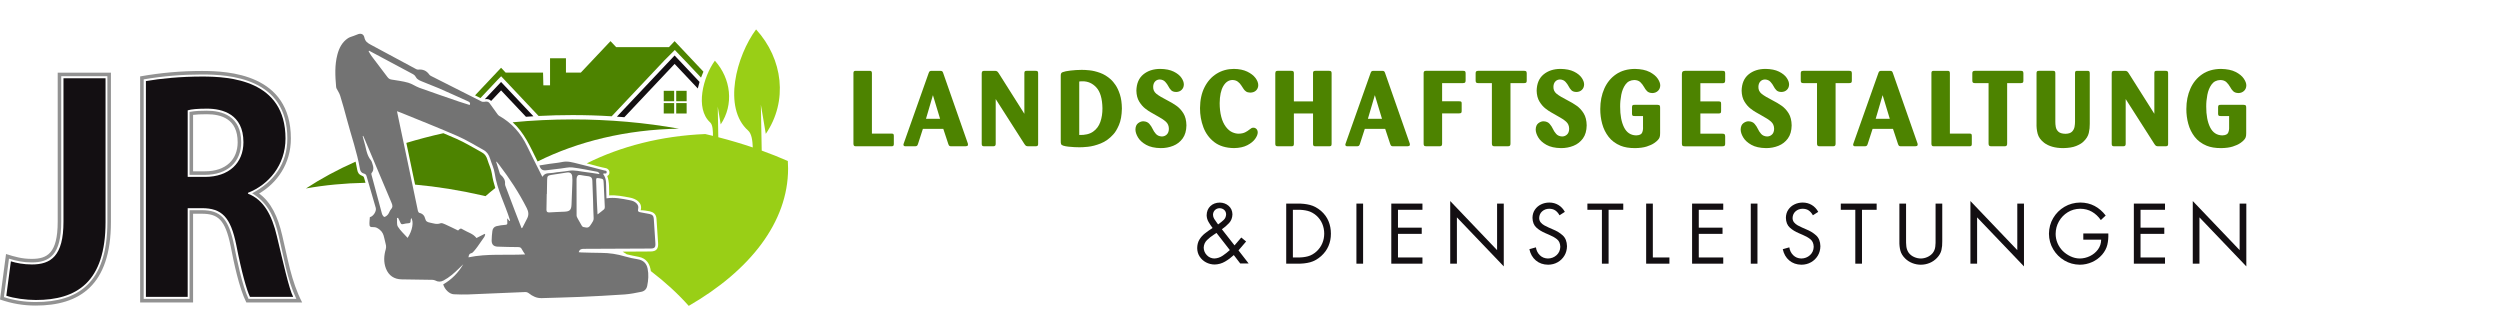
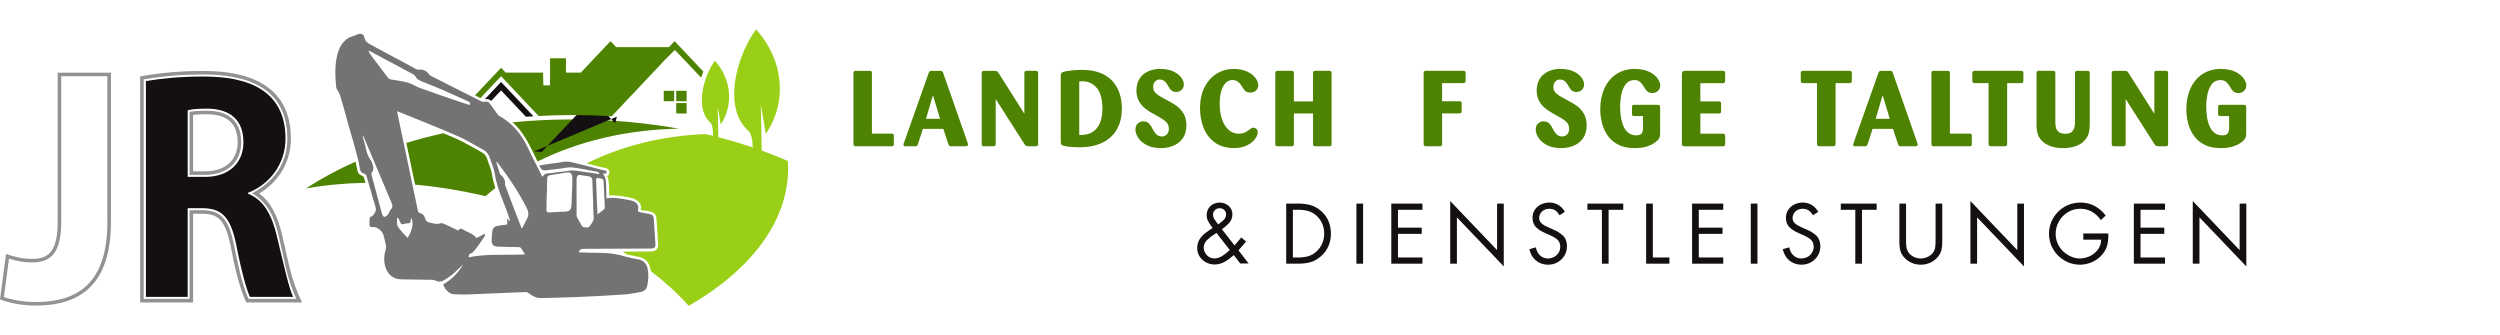
<svg xmlns="http://www.w3.org/2000/svg" width="425" height="57" version="1.1" viewBox="0 0 425 57">
  <g>
    <g id="Ebene_1">
      <g>
        <g>
          <rect x="112.835" y="15.438" width="1.771" height="1.771" fill="#4d8300" />
          <rect x="114.957" y="17.524" width="1.771" height="1.771" fill="#4d8300" />
-           <rect x="112.835" y="17.524" width="1.771" height="1.771" fill="#4d8300" />
          <rect x="114.957" y="15.438" width="1.771" height="1.771" fill="#4d8300" />
        </g>
-         <path d="M17.943,13.3v24.456c0,10.246-4.93,13.243-11.841,13.243-1.692,0-3.77-.29-5.026-.725l.773-5.848c.918.29,2.175.532,3.577.532,3.238,0,5.365-1.45,5.365-7.25V13.3h7.153Z" fill="#130f12" />
        <path d="M24.805,13.784c2.465-.435,5.945-.773,9.57-.773,4.688,0,14.161.58,14.161,10.536,0,4.543-2.9,7.878-6.38,9.231v.145c2.609,1.015,4.06,3.529,4.93,7.298,1.063,4.398,2.03,8.845,2.754,10.247h-7.346c-.532-1.063-1.45-4.302-2.32-8.796-.967-4.785-2.465-6.283-5.849-6.283h-2.417v15.08h-7.105V13.784ZM31.91,30.072h2.948c4.06,0,6.525-2.368,6.525-5.896,0-4.785-3.577-5.704-6.187-5.704-1.595,0-2.707.097-3.287.29v11.31Z" fill="#130f12" />
        <path d="M101.581,36.452c.429-.33.778-.576,1.097-.857.093-.082.144-.263.138-.395-.054-1.356-.123-2.712-.191-4.067-.035-.701-.052-.716-.757-.833-.481-.08-.543-.03-.526.452.041,1.191.082,2.381.13,3.571.027.674.068,1.348.109,2.129ZM84.424,27.476l-.075.046c.209.669.414,1.338.631,2.005.028.085.105.161.175.223.454.406.767.87.699,1.52-.014.129.041.273.089.401.536,1.424,1.075,2.848,1.618,4.27.363.949.734,1.895,1.107,2.857.076-.045.125-.058.141-.087.274-.528.544-1.058.813-1.589.298-.59.235-1.136-.067-1.733-1.324-2.62-2.929-5.056-4.705-7.386-.137-.18-.284-.352-.426-.528ZM61.738,23.091l-.082.045c.069.265.123.535.209.795.368,1.119.391,2.36,1.196,3.327.127.152.175.374.242.57.188.552.299,1.096-.141,1.601-.052.059-.028.21-.002.308.585,2.207,1.169,4.415,1.777,6.616.058.21.314.55.41.528.234-.053.47-.25.626-.45.202-.257.279-.619.496-.856.328-.359.273-.671.102-1.074-1.528-3.59-3.037-7.188-4.552-10.783-.089-.211-.187-.418-.281-.627ZM100.818,34.004c-.049-1.109-.09-2.218-.122-3.328-.012-.411-.204-.647-.613-.706-.467-.067-.938-.115-1.399-.211-.407-.085-.567.121-.641.457-.033.147-.03.304-.03.456-.002,1.985-.009,3.97.007,5.954.002.199.127.406.226.593.204.387.424.766.649,1.14.056.093.15.205.245.228.851.204.979.142,1.439-.604.172-.279.364-.521.341-.9-.064-1.024-.072-2.052-.103-3.079ZM62.746,8.62l-.085.088c.163.27.303.557.492.807.899,1.197,1.818,2.378,2.711,3.58.18.242.372.377.667.426.956.16,1.926.275,2.855.536.669.188,1.261.633,1.921.871,2.24.806,4.494,1.575,6.745,2.35.594.205,1.198.382,1.798.572.169-.39-.047-.515-.307-.632-1.63-.73-3.252-1.478-4.888-2.193-.897-.392-1.827-.708-2.724-1.101-.458-.2-.978-.329-1.246-.845-.093-.18-.261-.356-.439-.452-1.742-.944-3.494-1.87-5.243-2.802-.753-.401-1.505-.804-2.257-1.206ZM92.971,32.976l-.025-0c-.015.888-.029,1.777-.048,2.665-.007.35.134.493.503.468.844-.058,1.691-.083,2.537-.121.918-.041,1.176-.281,1.222-1.207.059-1.179.098-2.358.135-3.538.013-.428.035-.862-.019-1.284-.063-.498-.39-.705-.892-.631-.892.131-1.783.269-2.673.411-.584.093-.684.213-.697.822-.018.805-.029,1.61-.043,2.415ZM86.614,37.577l.099-.078c-.015-.05-.029-.1-.044-.15-.812-2.648-2.168-5.114-2.575-7.903-.124-.85-.534-1.657-.785-2.491-.193-.642-.539-1.153-1.13-1.475-1.458-.795-2.875-1.686-4.392-2.349-3.157-1.381-6.366-2.64-9.555-3.948-.221-.09-.447-.168-.743-.278.173.83.327,1.574.484,2.316.514,2.441,1.032,4.882,1.544,7.324.512,2.442,1.015,4.886,1.533,7.326.026.123.149.296.254.319.547.118.867.493.976.975.107.474.383.6.786.676.602.114,1.175.37,1.821.113.205-.081.534.066.776.175.753.338,1.491.708,2.212,1.055.414-.392.428-.414.852-.154.765.469,1.702.67,2.273,1.436l1.391-.711.093.118c-.051.137-.077.291-.156.408-.371.55-.753,1.094-1.14,1.633-.194.269-.399.532-.618.781-.12.136-.267.308-.427.339-.388.077-.442.334-.503.714,3.209-.671,6.418-.323,9.63-.497-.21-.327-.416-.593-.561-.888-.136-.278-.315-.357-.617-.358-1.167-.006-2.333-.031-3.499-.076-.685-.027-1.018-.371-1.013-1.05.004-.54.059-1.081.124-1.617.049-.405.296-.716.685-.812.492-.122,1.003-.193,1.51-.228.279-.019.37-.098.346-.365-.021-.224-.015-.451-.023-.751l.393.471ZM69.297,40.439c.822-1.249,1.078-2.734.604-3.399-.038.179-.106.341-.1.502.009.275-.071.397-.368.409-.303.012-.608.073-.903.146-.233.058-.354.011-.446-.222-.115-.292-.275-.566-.416-.848l-.18.041c.04.495-.08,1.089.153,1.463.432.693,1.071,1.257,1.655,1.909ZM62.874,36.916c-.026.352-.065.683-.071,1.014-.01.579.083.705.672.68.447-.019.733.172,1.063.428.467.362.66.827.772,1.368.09.434.226.859.305,1.294.037.206.031.439-.028.639-.326,1.109-.402,2.217.022,3.31.465,1.199,1.398,1.824,2.671,1.843,1.736.026,3.473.047,5.209.08.173.003.365.034.515.114.469.252.916.252,1.385.003.994-.526,1.823-1.26,2.617-2.042.247-.244.499-.484.748-.726-.837,1.448-1.97,2.598-3.407,3.422.246.869,1.06,1.65,1.796,1.683.832.037,1.668.061,2.5.028,3.22-.126,6.439-.28,9.659-.407.196-.008.436.08.591.203.65.515,1.345.86,2.204.83,2.136-.075,4.275-.108,6.41-.202,2.567-.113,5.134-.245,7.697-.424.948-.066,1.89-.266,2.826-.451.528-.104.882-.454.994-1.003.199-.975.27-1.962.069-2.938-.181-.88-.726-1.427-1.651-1.584-.724-.123-1.452-.261-2.153-.472-1.341-.405-2.702-.614-4.102-.617-1.125-.003-2.25-.047-3.375-.076-.139-.004-.278-.026-.428-.041.143-.484.434-.569.842-.57,3.793-.006,7.586-.029,11.378-.052.699-.004.862-.229.809-.933-.104-1.369-.188-2.739-.27-4.109-.029-.482-.225-.732-.708-.827-.518-.102-1.035-.209-1.556-.291-.332-.052-.498-.167-.401-.543.09-.349.026-.663-.249-.955-.34-.36-.75-.481-1.211-.567-1.279-.24-2.55-.526-3.914-.308-.014-.459-.02-.913-.044-1.367-.05-.942.12-1.927-.521-2.758-.008-.011.017-.048.028-.078.038-.009.077-.019.118-.027.166-.032.422.125.447-.204.023-.301-.226-.259-.401-.305-1.503-.388-3.002-.792-4.511-1.156-.856-.207-1.703-.483-2.619-.289-.731.155-1.483.213-2.224.323-.557.082-1.113.177-1.672.267.163.64.517.898,1.092.829.854-.103,1.708-.21,2.563-.308.648-.074,1.311-.258,1.942-.181,1.429.175,2.843.476,4.26.743.127.024.231.172.345.263l-.072.117c-.752-.112-1.501-.25-2.256-.328-.972-.101-1.922-.409-2.928-.221-.858.161-1.743.177-2.599.343-.63.122-1.409-.111-1.823.677-.057-.087-.101-.139-.131-.199-.832-1.66-1.684-3.311-2.487-4.985-1.065-2.218-2.603-3.982-4.766-5.184-.133-.074-.232-.224-.326-.354-.439-.602-.861-1.217-1.31-1.812-.206-.273-.506-.289-.833-.223-.169.034-.383.02-.534-.056-2.848-1.428-5.69-2.869-8.531-4.31-.12-.061-.253-.136-.326-.242-.466-.679-1.1-.95-1.913-.856-.122.014-.266-.054-.382-.116-2.551-1.371-5.096-2.755-7.653-4.115-.528-.281-.952-.551-1.09-1.221-.13-.636-.638-.784-1.236-.51-.185.085-.382.146-.572.221-.332.13-.697.208-.987.401-.988.658-1.497,1.653-1.793,2.765-.487,1.831-.38,3.69-.215,5.548.006.067.021.137.051.196.212.419.494.816.631,1.258.41,1.323.783,2.658,1.136,3.998.744,2.825,1.733,5.586,2.229,8.476.07.405.301.682.669.767.306.07.396.24.469.493.513,1.784,1.035,3.566,1.55,5.349.154.535-.405,1.439-1.005,1.57Z" fill="#737373" fill-rule="evenodd" />
        <path d="M62.136,31.075c-3.552.068-6.947.395-10.125.964,2.54-1.67,5.368-3.199,8.44-4.56.101.455.193.912.272,1.373.198,1.155,1.028.886,1.15,1.31l.263.913ZM115.424,21.877c-8.95.138-17.228,2.183-24.034,5.576-1.282-2.567-2.222-4.845-4.238-6.666,3.302-.319,6.697-.485,10.161-.485,6.314,0,12.399.552,18.11,1.575Z" fill="#4d8300" />
        <path d="M70.566,31.385l-.512-2.43-.975-4.662c2.031-.615,4.132-1.166,6.296-1.648.742.311,1.481.627,2.218.949,1.504.658,2.909,1.543,4.355,2.331.458.25.739.646.906,1.199.244.81.647,1.579.77,2.424.12.825.325,1.627.574,2.416-.572.449-1.125.91-1.658,1.382l-.448-.105c-3.911-.903-7.773-1.516-11.525-1.856Z" fill="#4d8300" />
        <path d="M82.417,16.867l2.766-2.932,5.502,5.832c-.425.026-.849.055-1.271.086l-4.231-4.485-1.695,1.797c-.359-.386-.765-.337-1.071-.299Z" fill="#130f12" />
        <path d="M127.97,25.069c-.035-1.118-.182-2.334-.778-2.864-4.372-3.883-1.993-12.719,1.341-17.205,4.6,5.037,5.447,12.204,1.652,17.758l-.838-4.961.145,7.803c1.529.553,3.011,1.143,4.44,1.77.029.426.043.855.043,1.285,0,9.08-6.438,17.316-16.889,23.344-1.83-2.054-3.992-4.038-6.442-5.913-.151-1.159-.704-2.193-2.127-2.434-.659-.112-1.309-.264-1.958-.419-.237-.152-.477-.302-.718-.452l4.762-.028c1.014-.006,1.344-.507,1.273-1.438-.104-1.366-.188-2.734-.269-4.102-.05-.84-.569-1.149-1.154-1.288-.203-.048-1.383-.248-1.54-.158l.016-.07c.335-1.302-.901-1.926-1.828-2.1-1.168-.22-2.348-.464-3.544-.373-.012-1.041.058-2.323-.327-3.303.62-.277.454-1.237-.293-1.349-.506-.076-2.004-.478-3.195-.799,5.74-2.877,12.658-4.679,20.152-4.985.439.101.876.205,1.309.312 0-.781-.018-1.873-.472-2.285-2.612-2.37-1.191-7.762.801-10.5,2.748,3.074,3.255,7.448.987,10.838l-.501-3.028.094,5.204c2.015.519,3.97,1.1,5.857,1.737Z" fill="#99cf16" />
-         <path d="M104.874,19.829l9.809-10.398,4.24,4.494c-.115.368-.216.742-.299,1.117l-3.94-4.177-8.548,9.061c-.419-.035-.84-.067-1.261-.097Z" fill="#130f12" />
+         <path d="M104.874,19.829c-.115.368-.216.742-.299,1.117l-3.94-4.177-8.548,9.061c-.419-.035-.84-.067-1.261-.097Z" fill="#130f12" />
        <path d="M85.956,12.34h6.361l.054,2.164h1.136v-4.599h2.705v2.435h2.53l5.043-5.346.96,1.017h8.978l.96-1.017,4.899,5.193c-.144.325-.281.66-.408,1.002l-2.251-2.387-2.206-2.304-1.766,1.766-8.966,9.505c-2.19-.136-4.416-.206-6.671-.206-1.94,0-3.858.052-5.752.153l-6.366-6.748-.463.463-3.058,3.241-.918-.461,4.425-4.691.773.819Z" fill="#4d8300" />
        <path d="M6.068,51.947c-2.131,0-4.053-.333-6.068-1.031l1.023-7.735c1.538.486,2.738.828,4.368.828,2.588,0,4.417-.889,4.417-6.302V12.352h9.049v25.404c0,10.798-5.383,14.191-12.789,14.191ZM6.068,51.344c7.091,0,12.186-3.141,12.186-13.588V12.956h-7.843v24.752c0,5.662-2.02,6.905-5.02,6.905-1.443,0-2.576-.249-3.864-.641l-.864,6.534c1.738.572,3.569.838,5.405.838Z" fill="#929292" />
        <path d="M47.976,40.006c.947,3.92,1.51,7.775,3.388,11.409h-9.489c-1.231-2.461-2.139-6.846-2.664-9.563-.921-4.558-2.178-5.516-4.918-5.516h-1.469v15.08h-9.001V12.989c3.54-.625,6.925-.926,10.518-.926,4.499,0,15.109.503,15.109,11.484,0,4.274-2.345,7.568-5.401,9.351,2.045,1.474,3.204,3.982,3.926,7.109ZM47.389,40.145c-.717-3.104-1.726-5.566-4.527-7.293,3.646-1.914,5.985-5.009,5.985-9.306,0-10.328-9.884-10.881-14.506-10.881-3.329,0-6.636.266-9.914.83v37.317h7.794l-0-15.08h2.072c3.147,0,4.559,1.3,5.51,6.003.408,2.11,1.343,6.739,2.448,9.077h8.132c-1.598-3.34-2.132-7.101-2.993-10.667ZM40.402,24.175c0-3.96-2.788-4.756-5.239-4.756-1.02,0-1.795.041-2.339.111v9.593h2c3.613,0,5.578-2.016,5.578-4.948ZM41.005,24.175c0,3.31-2.282,5.552-6.181,5.552h-2.603v-10.71c.981-.168,1.946-.2,2.942-.2,2.558,0,5.842.878,5.842,5.359Z" fill="#929292" />
        <g>
          <g>
            <path d="M148.227,12.423c-.003-.167-.043-.274-.121-.32-.077-.046-.176-.067-.297-.061h-2.324c-.136-.003-.236.022-.302.075-.066.053-.098.155-.098.306v12.029c.005.144.036.25.093.318.057.067.166.1.324.1h6.05c.144.002.247-.025.309-.082.062-.057.092-.157.091-.299v-1.398c.002-.159-.029-.264-.091-.314-.063-.05-.166-.073-.309-.068h-3.326v-10.286Z" fill="#4d8300" fill-rule="evenodd" />
            <path d="M161.215,24.488c.05.159.113.263.188.314.075.05.188.073.338.068h2.399c.105-.003.199-.02.284-.052.085-.032.129-.118.134-.257,0-.045-.004-.087-.014-.127-.009-.04-.023-.083-.041-.127l-4.16-11.884c-.048-.151-.106-.253-.175-.306-.068-.053-.186-.078-.352-.075h-1.417c-.158-.003-.273.022-.345.075-.072.053-.132.155-.182.306l-4.197,11.848c-.036.097-.06.167-.073.211-.013.044-.019.083-.019.116.004.106.042.179.114.218.072.039.155.056.249.054h1.581c.159.002.277-.025.352-.082.075-.056.134-.157.175-.3l.836-2.581h3.47l.854,2.581ZM157.417,20.201l1.181-4.025,1.217,4.025h-2.398Z" fill="#4d8300" fill-rule="evenodd" />
            <path d="M169.779,12.442c-.101-.16-.199-.267-.291-.323-.093-.055-.226-.081-.4-.077h-1.725c-.139-.006-.252.02-.338.075-.087.056-.131.176-.134.361v11.974c-.003.161.03.271.098.332.067.061.186.09.356.086h1.471c.185.001.309-.037.37-.111.061-.075.088-.189.084-.343v-7.577l4.873,7.631c.107.168.205.278.294.329.09.052.233.075.431.07h1.181c.177.001.295-.033.354-.1.059-.067.086-.174.081-.318v-11.974c.006-.138-.019-.247-.075-.327-.055-.08-.176-.116-.36-.109h-1.507c-.144-.004-.247.022-.309.077-.062.055-.092.163-.091.323v6.905l-4.364-6.905Z" fill="#4d8300" fill-rule="evenodd" />
            <path d="M180.328,23.999c-.008.207.012.37.059.49.047.121.167.212.359.272.223.072.508.128.855.168.347.039.692.067,1.033.083.341.015.613.023.818.022.312.014.805-.013,1.48-.081.675-.068,1.405-.257,2.191-.569.786-.312,1.501-.827,2.145-1.546.323-.341.64-.869.951-1.584.311-.716.478-1.648.502-2.797-.011-.936-.123-1.734-.336-2.393-.213-.658-.464-1.196-.751-1.613-.288-.417-.549-.73-.784-.938-.576-.518-1.186-.892-1.832-1.126-.646-.233-1.25-.378-1.812-.435-.563-.058-1.008-.082-1.336-.073-.638.004-1.266.042-1.885.116-.619.074-1.056.162-1.312.265-.125.042-.215.108-.268.197-.052.09-.079.224-.077.402v11.141ZM183.47,13.857c.107-.017.202-.028.284-.032.082-.004.163-.005.243-.004.938-.015,1.735.337,2.391,1.057.656.719.999,1.893,1.027,3.524.006.854-.113,1.631-.36,2.329-.247.699-.659,1.251-1.237,1.655-.578.404-1.36.591-2.348.56v-9.089Z" fill="#4d8300" fill-rule="evenodd" />
            <path d="M196.619,19.656c.692.369,1.213.708,1.564,1.018.351.31.527.721.527,1.236-.01.42-.131.74-.361.959-.231.22-.51.33-.839.332-.439-.023-.779-.173-1.019-.45-.239-.277-.415-.545-.527-.805-.145-.317-.336-.613-.574-.888-.238-.275-.579-.421-1.023-.439-.294-.004-.586.1-.876.314-.289.214-.446.564-.467,1.05-.004.423.139.88.43,1.37.291.49.753.914,1.387,1.268.634.355,1.463.541,2.489.558.746.003,1.449-.127,2.108-.39.659-.262,1.196-.679,1.611-1.249.415-.57.629-1.314.642-2.231-.015-.834-.188-1.518-.52-2.053-.332-.535-.736-.967-1.214-1.298-.477-.331-.941-.607-1.391-.83-.941-.48-1.601-.874-1.98-1.181-.379-.308-.562-.701-.548-1.182.007-.386.116-.691.325-.913.21-.223.477-.336.803-.341.397.023.709.163.937.42.228.257.395.493.5.707.142.28.307.515.495.704.188.19.47.288.849.296.38-.007.691-.128.933-.363.241-.235.366-.538.374-.909.002-.359-.137-.742-.419-1.148-.282-.406-.719-.755-1.312-1.046-.593-.291-1.354-.444-2.285-.457-1.163.003-2.122.316-2.878.94-.756.624-1.147,1.546-1.174,2.766.017.736.176,1.351.477,1.844.301.494.639.886,1.014,1.178.375.292.684.502.925.632l1.018.582Z" fill="#4d8300" fill-rule="evenodd" />
            <path d="M211.414,15.129c.096.153.231.292.407.418.175.126.415.192.72.199.422-.008.754-.132.995-.37.241-.239.363-.539.368-.902-.002-.395-.162-.803-.48-1.225-.319-.421-.786-.78-1.401-1.075-.616-.295-1.37-.448-2.262-.461-1.083.005-2.057.274-2.922.808-.865.533-1.551,1.297-2.058,2.29-.508.994-.767,2.184-.778,3.571-.006,1.142.185,2.228.573,3.256.388,1.028,1.007,1.87,1.857,2.524.85.655,1.966.993,3.347,1.015.913-.016,1.669-.18,2.265-.49.597-.311,1.041-.672,1.333-1.083.292-.412.437-.777.437-1.096-.008-.256-.083-.453-.227-.591-.144-.138-.311-.208-.5-.209-.126-.003-.237.021-.332.073-.095.052-.233.149-.413.291-.153.131-.371.27-.654.416-.284.146-.648.226-1.091.239-.343.008-.71-.072-1.099-.241-.389-.169-.756-.477-1.099-.923-.346-.458-.608-1.028-.786-1.711-.178-.683-.267-1.458-.268-2.324.012-1.254.219-2.219.62-2.897.401-.679.921-1.022,1.561-1.03.369.01.675.108.918.296.242.186.439.403.59.65.057.085.121.182.191.291.07.108.134.205.191.291Z" fill="#4d8300" fill-rule="evenodd" />
            <path d="M223.213,24.415c-.004.17.023.289.082.357.059.067.177.1.354.098h2.27c.162.005.279-.019.35-.071.071-.052.106-.162.104-.33v-11.992c.004-.169-.026-.285-.088-.347-.062-.062-.178-.092-.347-.089h-2.324c-.168.001-.278.037-.329.107-.052.071-.075.175-.07.311v4.779h-3.255v-4.816c-.001-.159-.04-.264-.118-.314-.078-.05-.19-.073-.336-.068h-2.27c-.089-.008-.183.009-.279.053-.097.043-.149.166-.157.366v11.992c-.003.16.03.271.1.331.07.061.194.089.373.087h2.252c.153.004.265-.022.333-.078.07-.055.104-.163.103-.323v-5.179h3.255v5.125Z" fill="#4d8300" fill-rule="evenodd" />
-             <path d="M236.34,24.488c.05.159.113.263.188.314.076.05.188.073.338.068h2.399c.105-.003.199-.02.284-.052.084-.032.129-.118.134-.257,0-.045-.004-.087-.014-.127-.009-.04-.023-.083-.041-.127l-4.161-11.884c-.048-.151-.106-.253-.175-.306-.068-.053-.185-.078-.352-.075h-1.417c-.158-.003-.273.022-.345.075-.071.053-.132.155-.182.306l-4.197,11.848c-.036.097-.06.167-.073.211-.013.044-.019.083-.019.116.004.106.042.179.114.218.072.039.155.056.25.054h1.58c.16.002.277-.025.352-.082.075-.056.134-.157.175-.3l.836-2.581h3.47l.854,2.581ZM232.542,20.201l1.181-4.025,1.217,4.025h-2.398Z" fill="#4d8300" fill-rule="evenodd" />
            <path d="M248.065,19.272c.176.001.291-.033.346-.1.054-.067.077-.173.073-.318v-1.234c.01-.176-.02-.287-.089-.336-.069-.049-.185-.07-.348-.064h-2.889v-3.092h3.544c.193,0,.316-.037.37-.111.054-.075.082-.189.084-.343v-1.216c.001-.184-.036-.301-.111-.352-.074-.05-.189-.072-.343-.066h-6.268c-.153-.002-.261.029-.325.093-.064.064-.095.172-.093.325v11.92c-.007.172.02.297.079.375.06.079.19.117.393.116h2.198c.163.004.282-.023.359-.082.076-.059.114-.177.113-.354v-5.161h2.908Z" fill="#4d8300" fill-rule="evenodd" />
-             <path d="M259.125,14.129c.193-.004.312-.05.359-.138.047-.088.067-.193.059-.316v-1.234c-.004-.176-.047-.288-.13-.336-.083-.048-.185-.069-.306-.064h-7.831c-.176.002-.292.043-.346.123-.054.08-.078.184-.073.313v1.198c-.002.186.034.309.105.37.071.061.188.089.35.084h2.308v10.25c-.004.187.03.317.102.389.072.072.201.106.389.102h2.234c.177-.001.295-.041.354-.121.059-.08.087-.198.082-.353v-10.268h2.344Z" fill="#4d8300" fill-rule="evenodd" />
            <path d="M264.666,19.656c.692.369,1.213.708,1.564,1.018.351.31.527.721.527,1.236-.01.42-.131.74-.361.959-.231.22-.51.33-.839.332-.439-.023-.779-.173-1.019-.45-.239-.277-.415-.545-.527-.805-.145-.317-.336-.613-.575-.888-.237-.275-.579-.421-1.023-.439-.294-.004-.586.1-.876.314-.29.214-.446.564-.468,1.05-.004.423.139.88.43,1.37.291.49.753.914,1.387,1.268.634.355,1.464.541,2.489.558.746.003,1.449-.127,2.108-.39.659-.262,1.196-.679,1.611-1.249.415-.57.628-1.314.642-2.231-.015-.834-.188-1.518-.52-2.053-.332-.535-.736-.967-1.214-1.298-.477-.331-.94-.607-1.391-.83-.941-.48-1.601-.874-1.981-1.181-.379-.308-.562-.701-.548-1.182.007-.386.116-.691.325-.913.21-.223.477-.336.803-.341.396.023.708.163.936.42.228.257.395.493.5.707.142.28.307.515.495.704.188.19.471.288.85.296.38-.007.691-.128.933-.363.242-.235.366-.538.375-.909.002-.359-.137-.742-.42-1.148-.281-.406-.719-.755-1.311-1.046-.593-.291-1.354-.444-2.285-.457-1.162.003-2.122.316-2.878.94-.755.624-1.147,1.546-1.174,2.766.017.736.176,1.351.477,1.844.3.494.638.886,1.014,1.178.375.292.684.502.925.632l1.018.582Z" fill="#4d8300" fill-rule="evenodd" />
            <path d="M279.317,21.654c.015.335-.042.642-.168.92-.127.279-.465.426-1.014.443-.924-.025-1.608-.483-2.051-1.374-.442-.891-.662-2.063-.659-3.514-.006-.651.057-1.322.19-2.013.133-.692.374-1.279.724-1.76.349-.482.844-.733,1.486-.753.443.01.785.131,1.028.361.242.231.458.51.645.839.127.249.291.478.495.686.203.209.505.319.904.332.374-.006.689-.126.944-.359.256-.233.389-.544.4-.932.004-.344-.14-.732-.431-1.166-.291-.433-.755-.813-1.392-1.137-.636-.325-1.47-.495-2.502-.512-1.251.014-2.313.318-3.186.915-.872.597-1.537,1.406-1.994,2.429-.457,1.023-.686,2.18-.689,3.472-.005.853.103,1.692.326,2.517.222.825.588,1.565,1.098,2.222.509.657,1.19,1.161,2.045,1.511.316.128.675.226,1.075.295.4.069.854.104,1.361.104.791-.01,1.452-.099,1.985-.269.532-.169.953-.361,1.262-.576.308-.214.522-.392.64-.535.143-.146.243-.304.3-.473s.084-.399.082-.69v-4.307c.007-.164-.016-.289-.068-.377-.052-.087-.175-.131-.368-.131h-3.925c-.145-.006-.251.018-.318.072-.068.054-.101.169-.101.345v1.089c-.002.175.034.287.105.336.071.048.188.069.35.063h1.418v1.928Z" fill="#4d8300" fill-rule="evenodd" />
            <path d="M292.116,19.291c.163.006.282-.016.359-.066.077-.05.114-.168.113-.352v-1.234c.006-.184-.033-.298-.118-.343-.085-.045-.197-.064-.336-.057h-3.071v-3.091h3.707c.165.006.29-.02.377-.08.087-.059.131-.19.132-.393v-1.234c-.002-.184-.048-.298-.138-.343s-.215-.064-.371-.057h-6.322c-.203.007-.341.053-.413.136-.072.084-.109.22-.113.409v11.848c.002.193.048.316.139.368.091.052.214.075.37.069h6.359c.187.003.317-.027.388-.091.072-.064.106-.185.102-.363v-1.235c-.001-.194-.044-.319-.127-.376-.083-.057-.198-.084-.345-.078h-3.744v-3.437h3.053Z" fill="#4d8300" fill-rule="evenodd" />
-             <path d="M299.51,19.656c.692.369,1.214.708,1.564,1.018.351.31.527.721.528,1.236-.011.42-.131.74-.361.959-.231.22-.511.33-.839.332-.44-.023-.779-.173-1.019-.45-.239-.277-.415-.545-.528-.805-.145-.317-.336-.613-.574-.888-.238-.275-.579-.421-1.023-.439-.295-.004-.586.1-.876.314-.29.214-.446.564-.468,1.05-.004.423.139.88.43,1.37.291.49.753.914,1.387,1.268.634.355,1.464.541,2.49.558.746.003,1.449-.127,2.108-.39.659-.262,1.196-.679,1.61-1.249.415-.57.629-1.314.642-2.231-.014-.834-.188-1.518-.519-2.053-.332-.535-.736-.967-1.214-1.298-.477-.331-.941-.607-1.391-.83-.941-.48-1.601-.874-1.98-1.181-.379-.308-.562-.701-.548-1.182.007-.386.116-.691.325-.913.21-.223.477-.336.803-.341.397.023.709.163.937.42.228.257.395.493.5.707.142.28.307.515.495.704.188.19.471.288.849.296.38-.007.691-.128.933-.363.241-.235.366-.538.374-.909.002-.359-.137-.742-.419-1.148-.282-.406-.719-.755-1.311-1.046-.593-.291-1.355-.444-2.285-.457-1.163.003-2.122.316-2.878.94-.755.624-1.146,1.546-1.174,2.766.018.736.176,1.351.477,1.844.301.494.639.886,1.014,1.178.375.292.684.502.925.632l1.018.582Z" fill="#4d8300" fill-rule="evenodd" />
            <path d="M314.396,14.129c.192-.004.312-.05.359-.138.047-.088.067-.193.059-.316v-1.234c-.004-.176-.047-.288-.13-.336-.083-.048-.185-.069-.307-.064h-7.83c-.177.002-.292.043-.346.123-.054.08-.078.184-.073.313v1.198c-.002.186.034.309.105.37.071.061.188.089.35.084h2.308v10.25c-.004.187.03.317.102.389.072.072.201.106.388.102h2.234c.177-.001.295-.041.354-.121.059-.08.086-.198.082-.353v-10.268h2.345Z" fill="#4d8300" fill-rule="evenodd" />
            <path d="M322.663,24.488c.05.159.113.263.188.314.075.05.188.073.338.068h2.399c.105-.003.199-.02.284-.052.084-.032.129-.118.134-.257,0-.045-.005-.087-.014-.127-.009-.04-.023-.083-.041-.127l-4.16-11.884c-.048-.151-.106-.253-.175-.306-.068-.053-.185-.078-.352-.075h-1.417c-.158-.003-.273.022-.345.075-.071.053-.132.155-.182.306l-4.197,11.848c-.036.097-.06.167-.073.211-.013.044-.019.083-.019.116.004.106.042.179.114.218.071.039.155.056.249.054h1.581c.159.002.277-.025.352-.082.075-.056.133-.157.175-.3l.836-2.581h3.47l.854,2.581ZM318.866,20.201l1.181-4.025,1.217,4.025h-2.398Z" fill="#4d8300" fill-rule="evenodd" />
            <path d="M331.481,12.423c-.003-.167-.043-.274-.12-.32-.078-.046-.176-.067-.297-.061h-2.324c-.136-.003-.237.022-.302.075-.066.053-.098.155-.097.306v12.029c.005.144.036.25.093.318.057.067.165.1.324.1h6.05c.144.002.247-.025.309-.082.062-.057.092-.157.091-.299v-1.398c.002-.159-.029-.264-.091-.314-.063-.05-.165-.073-.309-.068h-3.326v-10.286Z" fill="#4d8300" fill-rule="evenodd" />
            <path d="M343.559,14.129c.192-.004.312-.05.359-.138.047-.088.067-.193.059-.316v-1.234c-.004-.176-.047-.288-.129-.336-.083-.048-.186-.069-.307-.064h-7.83c-.176.002-.291.043-.345.123-.054.08-.078.184-.073.313v1.198c-.002.186.033.309.105.37.071.061.188.089.35.084h2.308v10.25c-.004.187.031.317.102.389.072.072.201.106.388.102h2.234c.177-.001.295-.041.353-.121.059-.08.086-.198.082-.353v-10.268h2.345Z" fill="#4d8300" fill-rule="evenodd" />
            <path d="M355.26,12.478c.002-.193-.033-.316-.104-.368-.071-.052-.188-.075-.35-.068h-1.653c-.159-.003-.266.026-.322.084-.055.059-.081.164-.077.316v8.251c.003.248-.022.53-.077.847-.054.316-.195.593-.423.831-.228.238-.602.363-1.119.375-.559-.01-.96-.129-1.204-.355-.244-.226-.392-.496-.448-.811-.055-.314-.081-.611-.076-.887v-8.233c.001-.184-.033-.301-.102-.352-.069-.05-.181-.072-.334-.066h-2.36c-.144-.002-.247.025-.309.082-.061.056-.092.157-.091.3v8.523c-.023.622.04,1.217.189,1.785.148.568.514,1.081,1.101,1.539.383.292.847.516,1.392.672.545.156,1.159.234,1.842.236.921-.015,1.657-.135,2.207-.359.55-.224.953-.462,1.21-.713.506-.47.819-.969.942-1.498.122-.529.177-1.047.166-1.554v-8.578Z" fill="#4d8300" fill-rule="evenodd" />
            <path d="M361.877,12.442c-.101-.16-.198-.267-.29-.323-.093-.055-.226-.081-.4-.077h-1.725c-.139-.006-.252.02-.338.075-.087.056-.131.176-.134.361v11.974c-.003.161.03.271.097.332.067.061.186.09.356.086h1.471c.185.001.309-.037.37-.111.061-.075.089-.189.084-.343v-7.577l4.873,7.631c.107.168.206.278.295.329.09.052.233.075.431.07h1.18c.177.001.295-.033.354-.1.058-.067.086-.174.081-.318v-11.974c.006-.138-.019-.247-.075-.327-.056-.08-.176-.116-.361-.109h-1.507c-.144-.004-.247.022-.308.077-.062.055-.092.163-.091.323v6.905l-4.364-6.905Z" fill="#4d8300" fill-rule="evenodd" />
            <path d="M378.951,21.654c.015.335-.042.642-.168.92-.127.279-.465.426-1.014.443-.924-.025-1.608-.483-2.051-1.374-.442-.891-.662-2.063-.659-3.514-.006-.651.057-1.322.19-2.013.133-.692.375-1.279.724-1.76.349-.482.845-.733,1.487-.753.443.01.785.131,1.028.361.242.231.458.51.645.839.127.249.291.478.495.686.203.209.504.319.904.332.374-.006.688-.126.944-.359.256-.233.389-.544.399-.932.005-.344-.139-.732-.431-1.166-.291-.433-.755-.813-1.391-1.137-.636-.325-1.471-.495-2.502-.512-1.251.014-2.313.318-3.186.915-.872.597-1.537,1.406-1.994,2.429-.457,1.023-.687,2.18-.689,3.472-.005.853.103,1.692.326,2.517.222.825.588,1.565,1.097,2.222.509.657,1.191,1.161,2.046,1.511.316.128.675.226,1.075.295.4.069.854.104,1.361.104.791-.01,1.452-.099,1.985-.269.532-.169.953-.361,1.262-.576.309-.214.522-.392.64-.535.143-.146.243-.304.3-.473.057-.169.084-.399.082-.69v-4.307c.007-.164-.016-.289-.068-.377-.052-.087-.175-.131-.368-.131h-3.924c-.145-.006-.251.018-.318.072-.068.054-.101.169-.101.345v1.089c-.002.175.034.287.105.336.071.048.187.069.35.063h1.419v1.928Z" fill="#4d8300" fill-rule="evenodd" />
          </g>
          <g>
            <g>
              <path d="M218.655,44.825h1.895c.792.014,1.513-.065,2.162-.236.65-.172,1.275-.522,1.877-1.049.561-.504.979-1.077,1.254-1.721.275-.643.412-1.339.411-2.087.002-.764-.134-1.476-.409-2.138-.275-.662-.702-1.245-1.283-1.751-.598-.502-1.222-.835-1.87-1.002-.649-.166-1.354-.243-2.115-.23h-1.922v10.215ZM219.791,43.77v-8.105h.827c.602-.011,1.164.051,1.688.184.523.134,1.018.402,1.484.805.441.393.773.854.994,1.384.222.53.334,1.09.334,1.679-.001.574-.108,1.117-.322,1.63-.214.513-.532.968-.952,1.366-.466.43-.964.716-1.496.859-.532.143-1.109.209-1.73.198h-.827Z" fill="#130f12" fill-rule="evenodd" />
              <rect x="230.591" y="34.61" width="1.136" height="10.216" fill="#130f12" />
              <polygon points="236.52 44.825 241.816 44.825 241.816 43.77 237.656 43.77 237.656 39.757 241.694 39.757 241.694 38.702 237.656 38.702 237.656 35.665 241.816 35.665 241.816 34.61 236.52 34.61 236.52 44.825" fill="#130f12" fill-rule="evenodd" />
              <polygon points="246.537 44.825 247.673 44.825 247.673 36.953 255.641 45.286 255.641 34.61 254.504 34.61 254.504 42.522 246.537 34.176 246.537 44.825" fill="#130f12" fill-rule="evenodd" />
              <path d="M266.024,36.017c-.275-.504-.641-.894-1.097-1.168-.456-.274-.971-.413-1.545-.416-.513.003-.985.11-1.416.322-.431.212-.777.512-1.039.9-.262.388-.397.848-.404,1.379.018.716.239,1.267.663,1.653.424.387.944.708,1.558.963l.624.271c.494.2.926.444,1.298.732.372.288.567.722.586,1.302-.019.587-.232,1.063-.639,1.428-.407.365-.894.554-1.462.564-.556-.014-1.016-.2-1.379-.558-.363-.357-.585-.804-.667-1.34l-1.11.312c.172.804.538,1.442,1.099,1.915.56.473,1.255.715,2.084.726.599-.006,1.14-.146,1.622-.421.482-.274.866-.649,1.151-1.123.285-.472.431-1.011.438-1.613-.019-.795-.262-1.404-.728-1.828-.466-.424-1.04-.772-1.724-1.045l-.678-.298c-.237-.102-.478-.221-.722-.358-.244-.137-.45-.305-.617-.505-.167-.2-.254-.446-.261-.737.014-.475.183-.857.507-1.144.324-.287.72-.434,1.188-.442.427.003.779.1,1.054.292.275.192.511.465.709.82l.907-.583Z" fill="#130f12" fill-rule="evenodd" />
              <polygon points="273.461 35.665 275.955 35.665 275.955 34.61 269.858 34.61 269.858 35.665 272.325 35.665 272.325 44.825 273.461 44.825 273.461 35.665" fill="#130f12" fill-rule="evenodd" />
              <polygon points="280.982 34.61 279.846 34.61 279.846 44.825 283.801 44.825 283.801 43.77 280.982 43.77 280.982 34.61" fill="#130f12" fill-rule="evenodd" />
              <polygon points="287.655 44.825 292.952 44.825 292.952 43.77 288.792 43.77 288.792 39.757 292.83 39.757 292.83 38.702 288.792 38.702 288.792 35.665 292.952 35.665 292.952 34.61 287.655 34.61 287.655 44.825" fill="#130f12" fill-rule="evenodd" />
              <rect x="297.632" y="34.61" width="1.136" height="10.216" fill="#130f12" />
              <path d="M309.101,36.017c-.276-.504-.641-.894-1.097-1.168-.456-.274-.97-.413-1.545-.416-.513.003-.985.11-1.416.322-.431.212-.777.512-1.038.9-.262.388-.397.848-.404,1.379.017.716.239,1.267.663,1.653.424.387.944.708,1.558.963l.624.271c.493.2.926.444,1.298.732.371.288.567.722.586,1.302-.019.587-.232,1.063-.639,1.428-.407.365-.895.554-1.463.564-.556-.014-1.016-.2-1.379-.558-.363-.357-.585-.804-.667-1.34l-1.11.312c.173.804.539,1.442,1.099,1.915.56.473,1.254.715,2.084.726.599-.006,1.14-.146,1.622-.421.482-.274.866-.649,1.151-1.123.285-.472.431-1.011.438-1.613-.02-.795-.262-1.404-.728-1.828s-1.04-.772-1.724-1.045l-.678-.298c-.237-.102-.478-.221-.722-.358-.244-.137-.45-.305-.617-.505-.167-.2-.254-.446-.261-.737.014-.475.183-.857.506-1.144.324-.287.72-.434,1.188-.442.427.003.779.1,1.054.292.275.192.511.465.708.82l.907-.583Z" fill="#130f12" fill-rule="evenodd" />
              <polygon points="316.538 35.665 319.031 35.665 319.031 34.61 312.935 34.61 312.935 35.665 315.402 35.665 315.402 44.825 316.538 44.825 316.538 35.665" fill="#130f12" fill-rule="evenodd" />
              <path d="M324.032,34.61h-1.136v6.396c-.014.579.041,1.111.166,1.594.125.483.403.937.836,1.36.352.34.759.598,1.219.774.461.177.936.266,1.423.267.521-.002,1.021-.101,1.498-.298.477-.197.895-.486,1.253-.866.393-.416.643-.854.751-1.314.108-.46.155-.966.142-1.518v-6.396h-1.137v6.084c.013.407-.003.816-.047,1.228-.045.412-.196.784-.454,1.116-.246.287-.548.509-.907.667-.359.158-.725.238-1.1.241-.384-.002-.764-.086-1.142-.254-.378-.168-.683-.408-.919-.722-.226-.332-.36-.698-.402-1.098-.041-.399-.056-.792-.046-1.179v-6.084Z" fill="#130f12" fill-rule="evenodd" />
              <polygon points="334.972 44.825 336.108 44.825 336.108 36.953 344.076 45.286 344.076 34.61 342.94 34.61 342.94 42.522 334.972 34.176 334.972 44.825" fill="#130f12" fill-rule="evenodd" />
              <path d="M354.162,39.691v1.055h3.036c-.012.638-.195,1.195-.55,1.673-.355.478-.809.851-1.361,1.119-.553.267-1.13.403-1.734.407-.543-.007-1.067-.131-1.573-.371-.505-.239-.948-.55-1.328-.93-.381-.39-.675-.833-.881-1.326-.206-.494-.309-1.013-.311-1.559.008-.779.196-1.488.564-2.132.368-.643.865-1.157,1.492-1.544.627-.387,1.333-.585,2.118-.595.751.005,1.418.174,1.999.51.582.335,1.085.807,1.511,1.415l.825-.773c-.542-.709-1.174-1.253-1.896-1.633-.722-.379-1.53-.572-2.426-.575-.992.011-1.887.254-2.688.726-.8.473-1.437,1.109-1.91,1.907-.473.799-.716,1.691-.727,2.679.012.969.254,1.849.725,2.639.47.79,1.101,1.421,1.892,1.893.79.471,1.67.712,2.64.725.722-.004,1.413-.152,2.074-.447.661-.294,1.229-.714,1.707-1.26.455-.538.751-1.102.889-1.691.138-.589.193-1.226.167-1.913h-4.254Z" fill="#130f12" fill-rule="evenodd" />
              <polygon points="362.754 44.825 368.051 44.825 368.051 43.77 363.891 43.77 363.891 39.757 367.929 39.757 367.929 38.702 363.891 38.702 363.891 35.665 368.051 35.665 368.051 34.61 362.754 34.61 362.754 44.825" fill="#130f12" fill-rule="evenodd" />
              <polygon points="372.771 44.825 373.907 44.825 373.907 36.953 381.875 45.286 381.875 34.61 380.739 34.61 380.739 42.522 372.771 34.176 372.771 44.825" fill="#130f12" fill-rule="evenodd" />
            </g>
            <path d="M207.074,38.15l-.243-.338c-.15-.199-.289-.402-.417-.608-.128-.206-.196-.436-.204-.689.008-.324.117-.591.328-.798.211-.208.475-.315.794-.322.306.004.565.1.777.287.212.187.322.438.331.753-.017.395-.156.715-.417.961-.261.245-.546.474-.853.687l-.095.068ZM210.84,44.793h1.431l-1.728-2.228,1.296-1.512-.824-.675-1.148,1.337-2.146-2.741c.459-.319.868-.673,1.227-1.062.359-.388.548-.881.568-1.477-.018-.603-.235-1.084-.649-1.444-.415-.36-.918-.544-1.51-.553-.648.01-1.178.209-1.59.598-.411.389-.624.909-.637,1.56.014.417.125.802.334,1.156.209.354.435.689.677,1.004l-.121.081c-.43.273-.834.561-1.211.862-.377.301-.684.651-.92,1.048s-.358.877-.365,1.438c.008.545.149,1.026.425,1.442.275.416.637.743,1.084.979.448.236.934.356,1.46.361.634-.016,1.222-.183,1.764-.499.541-.316,1.038-.685,1.49-1.106l1.094,1.43ZM206.803,39.596l2.268,2.916c-.365.337-.769.655-1.212.954-.443.298-.921.458-1.435.478-.494-.017-.913-.203-1.257-.559s-.523-.782-.538-1.278c.022-.513.207-.942.555-1.286.348-.344.725-.645,1.132-.901l.486-.324Z" fill="#130f12" fill-rule="evenodd" />
          </g>
        </g>
      </g>
    </g>
  </g>
</svg>